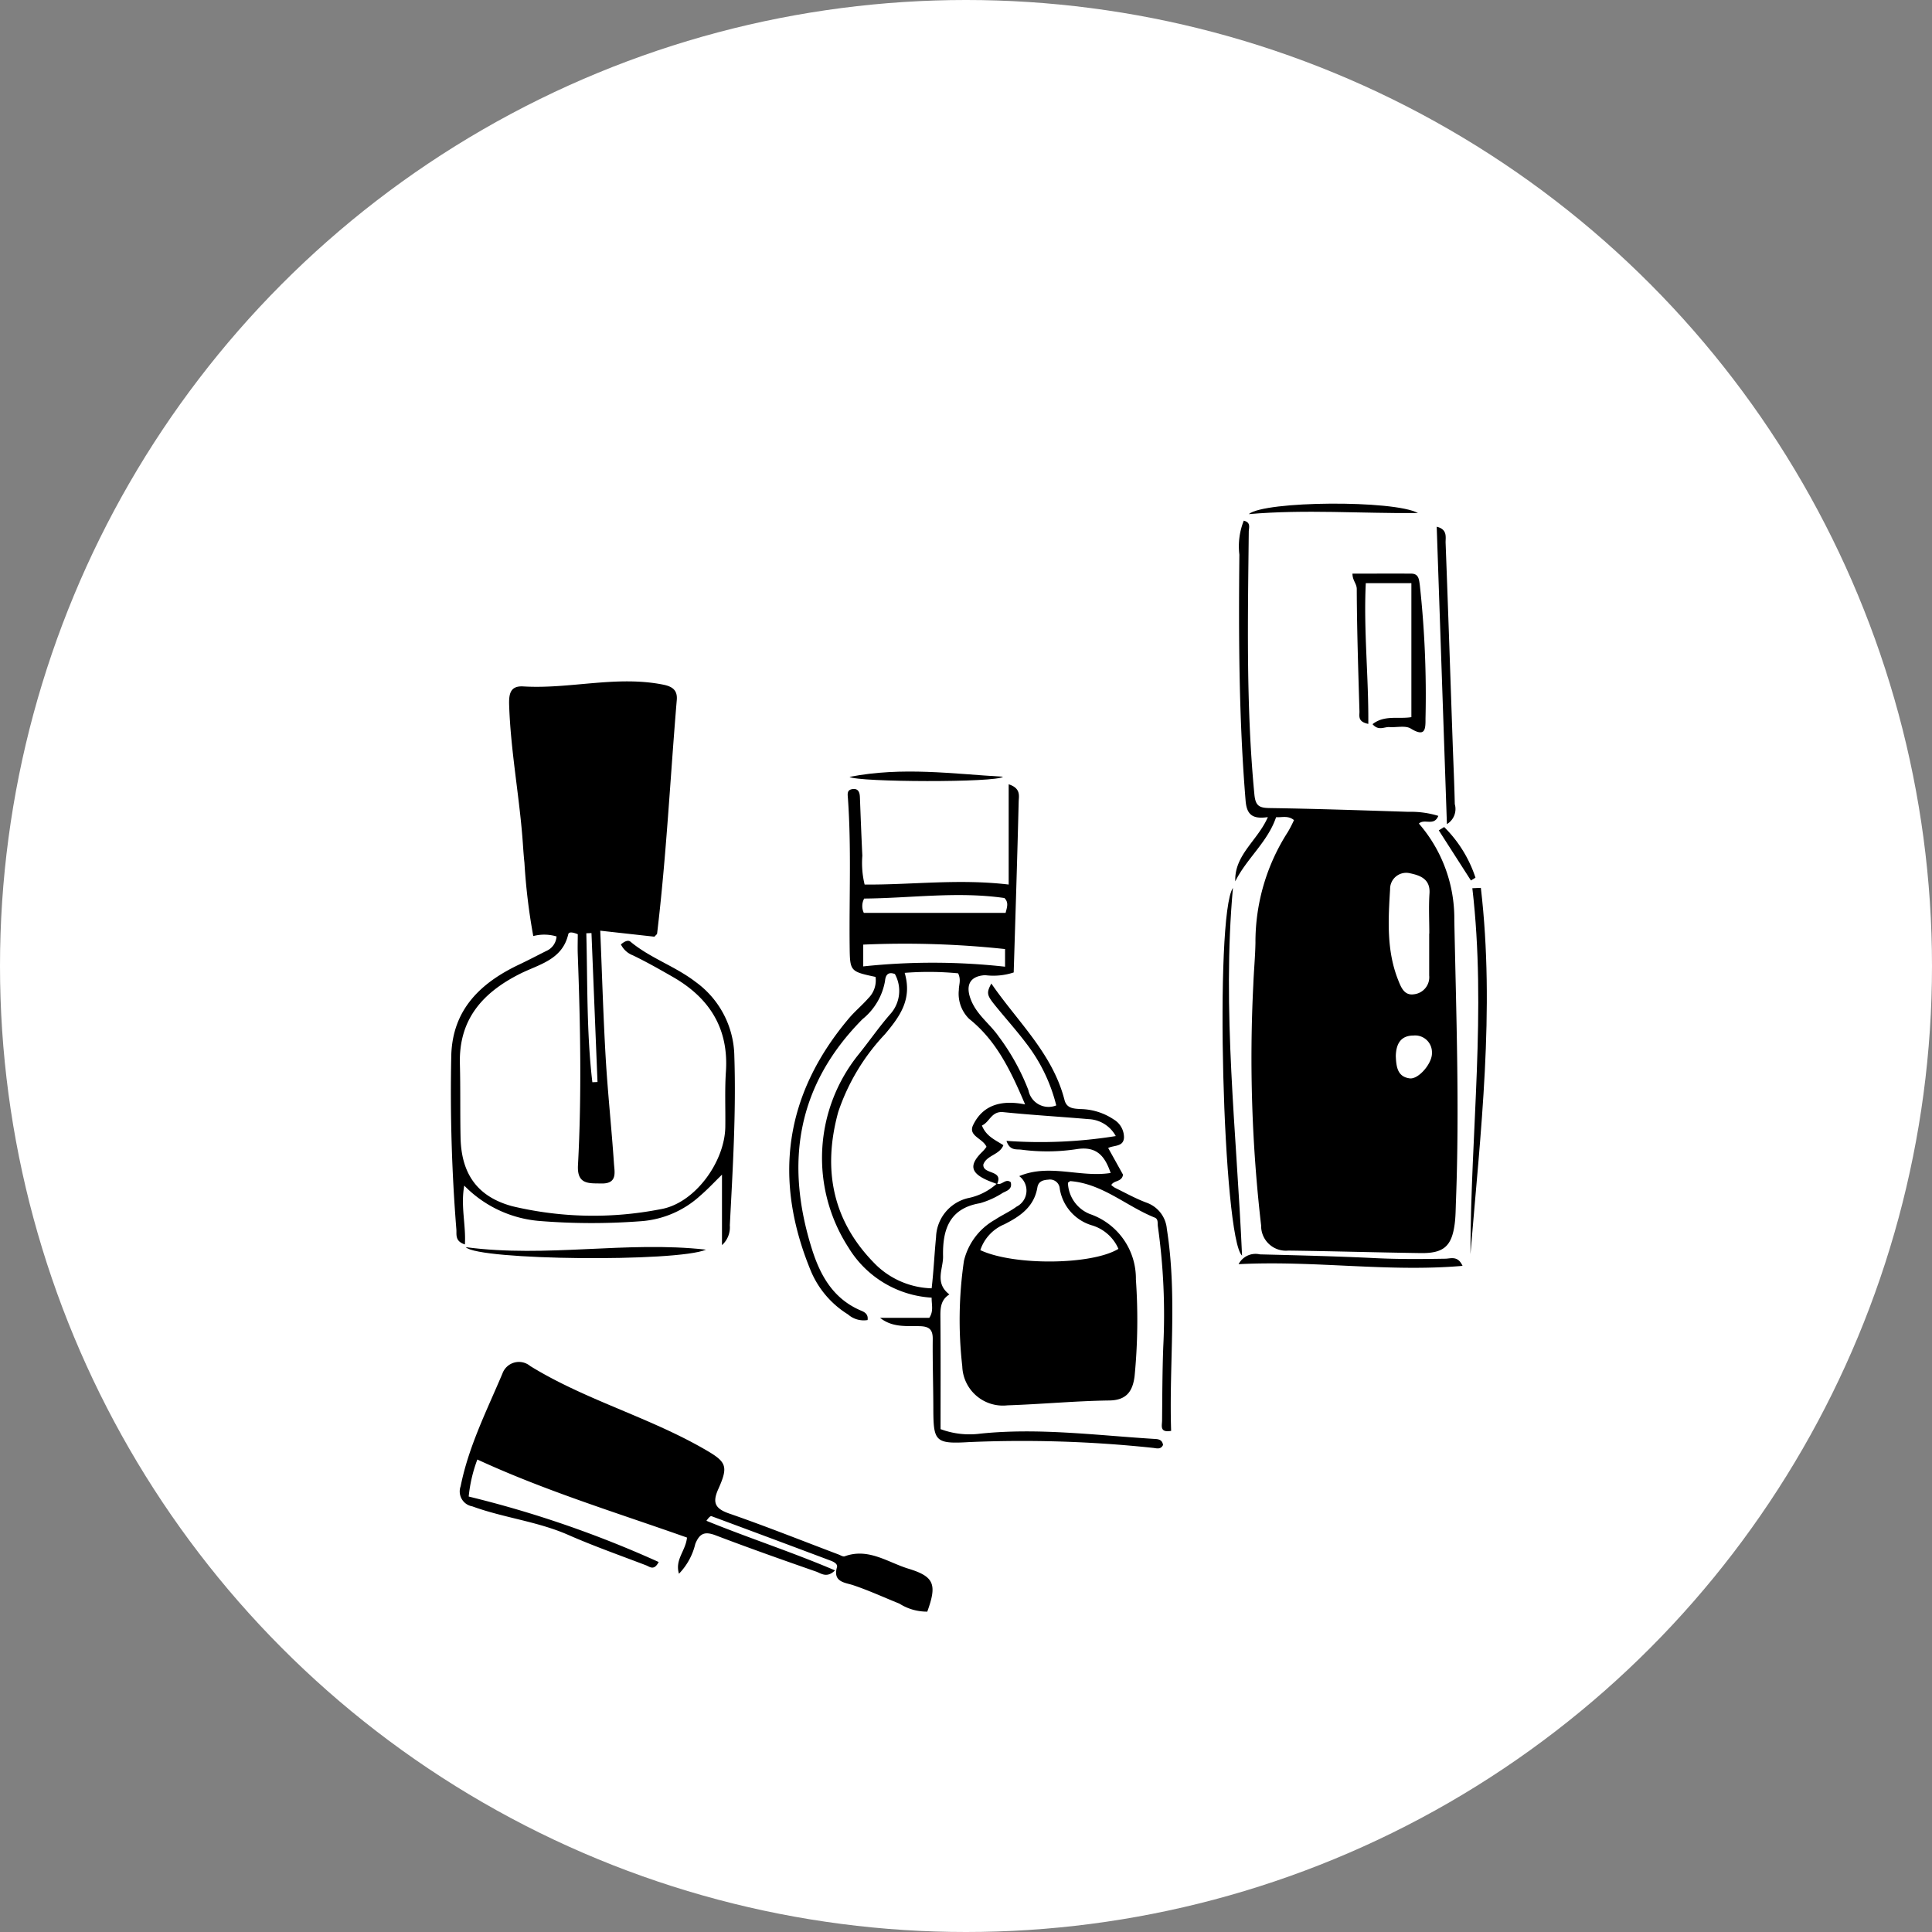
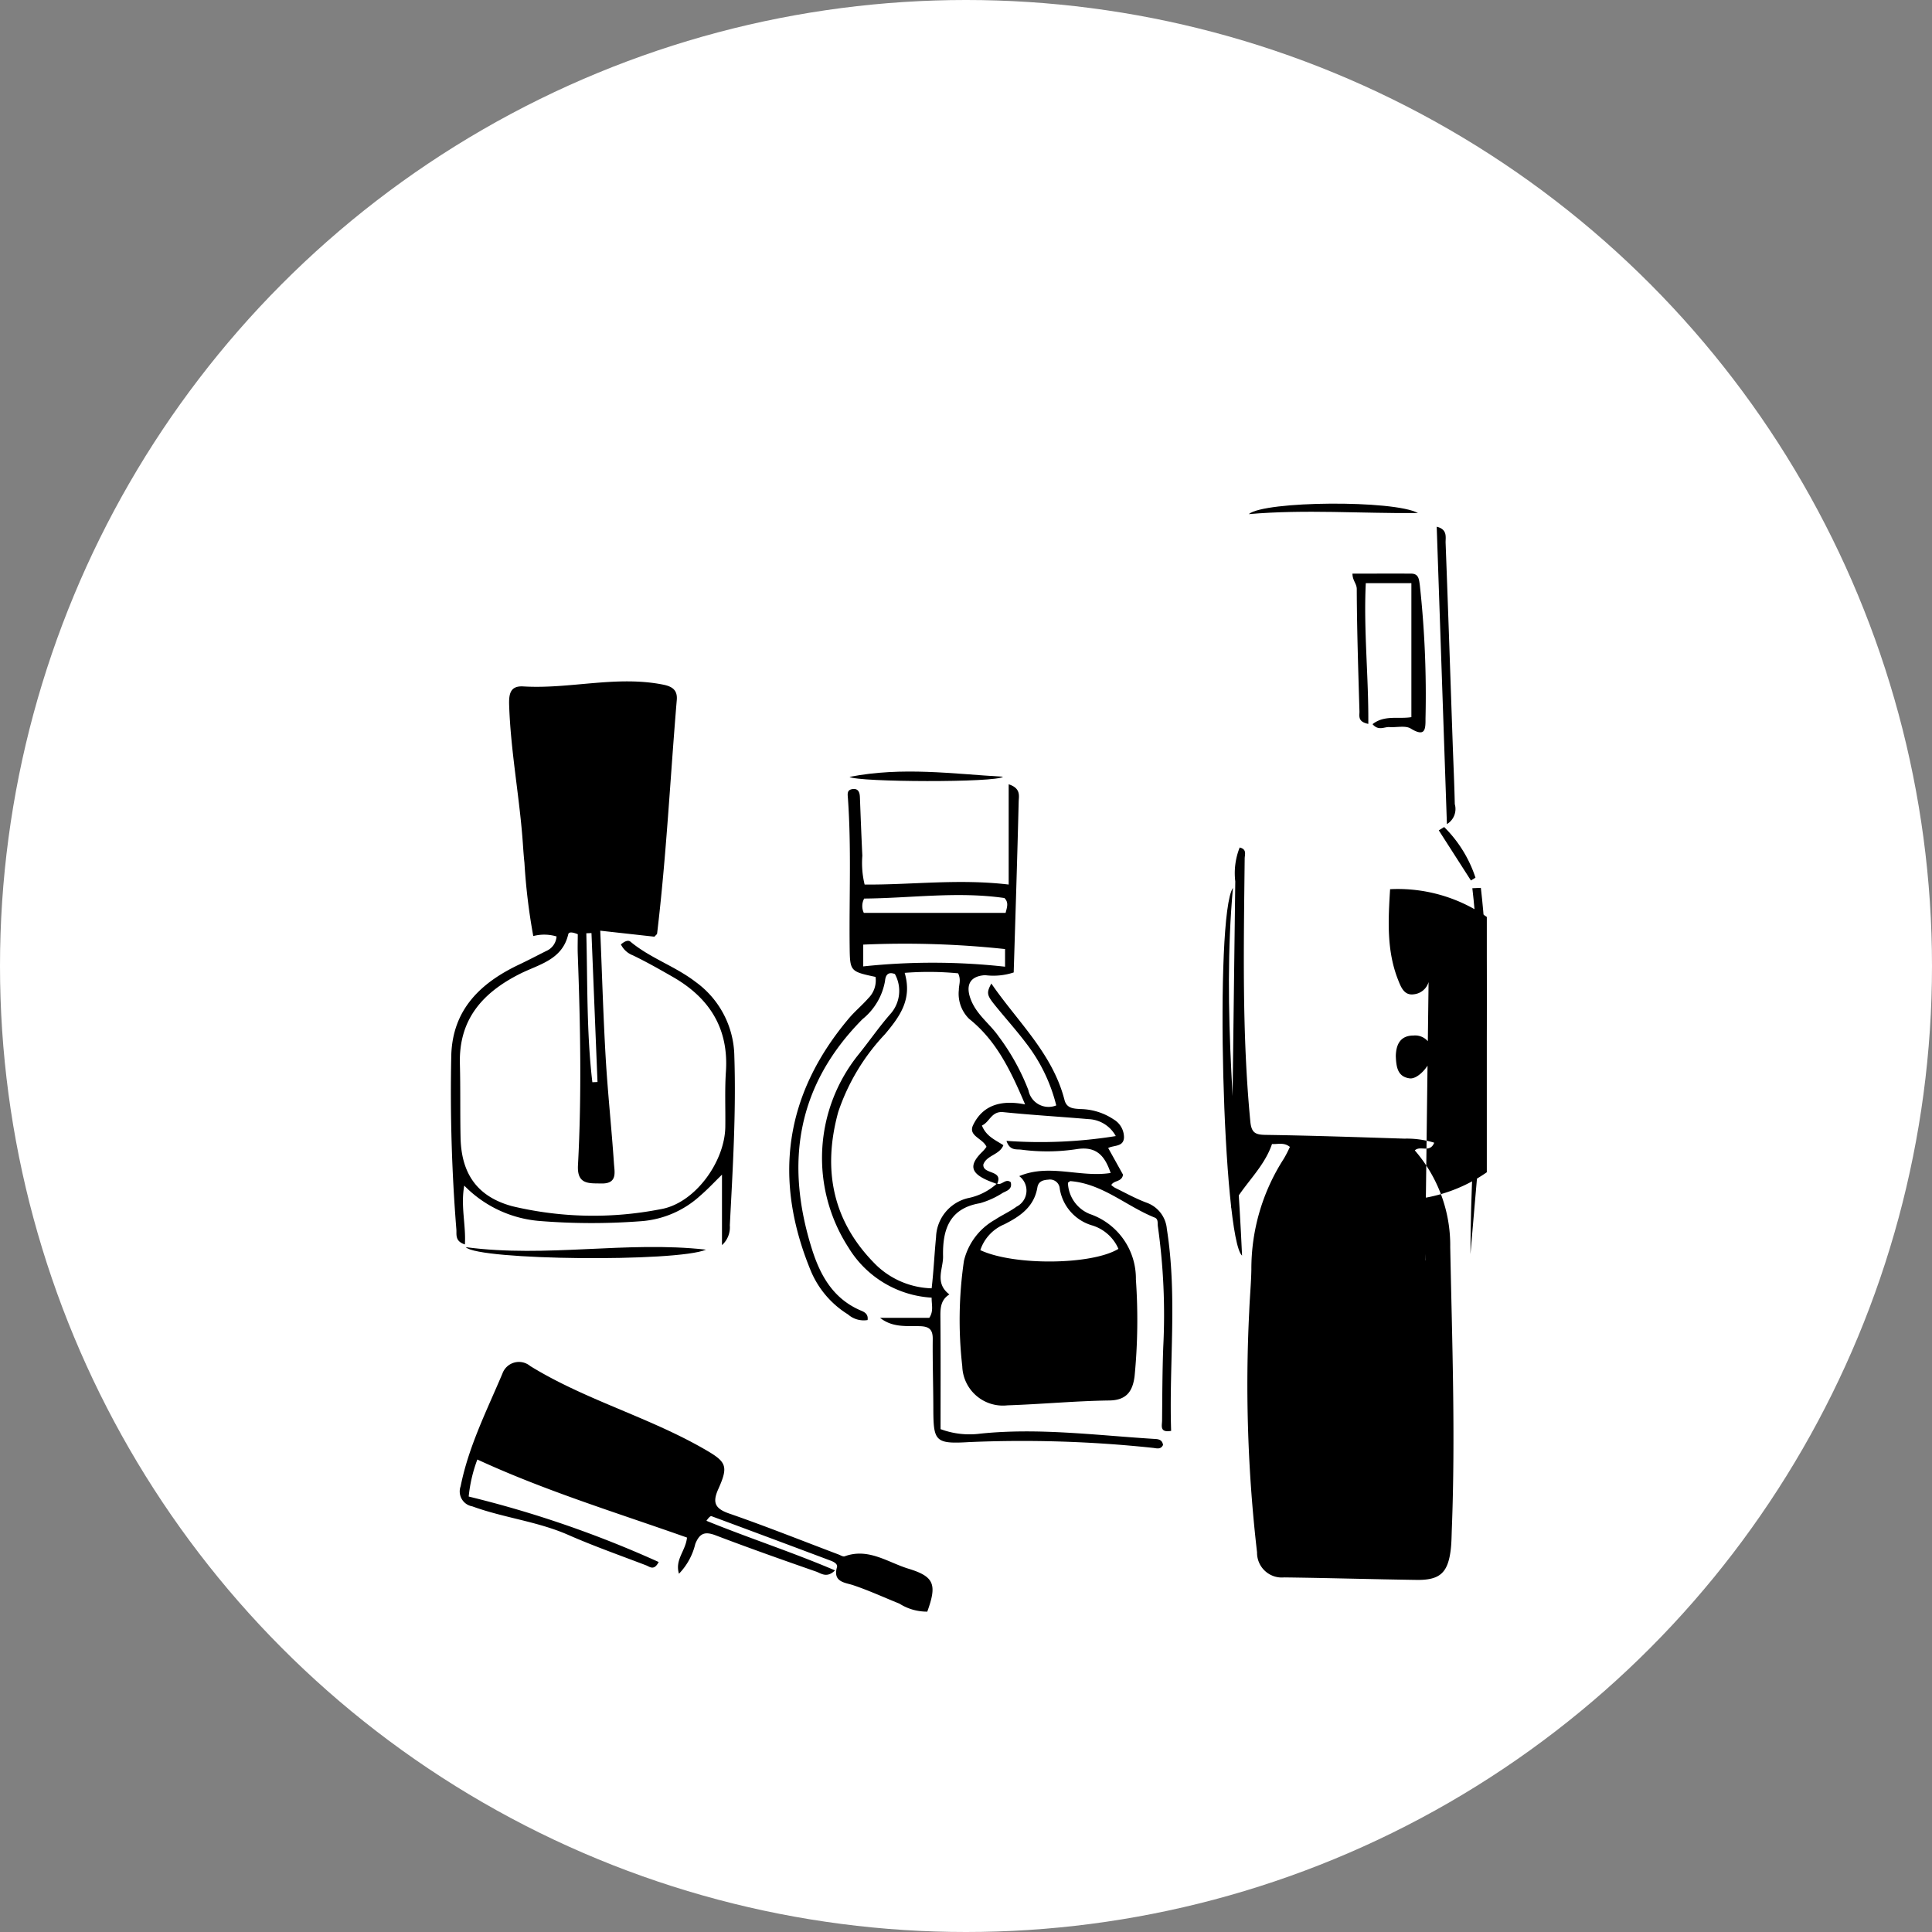
<svg xmlns="http://www.w3.org/2000/svg" width="180" height="180" viewBox="0 0 180 180">
  <rect x="0" y="0" width="180" height="180" fill="#808080" stroke="none" />
  <defs>
    <clipPath id="clip-path">
      <rect id="長方形_25206" data-name="長方形 25206" width="96.523" height="103.254" fill="none" />
    </clipPath>
  </defs>
  <g id="concept_icon01" transform="translate(-390 -1544.248)">
    <g id="グループ_10919" data-name="グループ 10919" transform="translate(0 184)">
      <circle id="楕円形_1" data-name="楕円形 1" cx="90" cy="90" r="90" transform="translate(390 1360.248)" fill="#fff" />
      <g id="グループ_10878" data-name="グループ 10878" transform="translate(432 1407.167)">
        <g id="グループ_10877" data-name="グループ 10877" clip-path="url(#clip-path)">
-           <path id="パス_12778" data-name="パス 12778" d="M283.576,39.787c-.1-2.471,2.09-3.811,3.035-5.993-1.445.21-1.967-.238-2.073-1.529-.629-7.633-.654-15.278-.581-22.927a6.473,6.473,0,0,1,.41-3.162c.69.162.47.654.466,1.019-.086,8.168-.26,16.335.524,24.487.1,1.046.433,1.254,1.41,1.268,4.318.064,8.635.213,12.952.351a8.65,8.65,0,0,1,2.774.378c-.406,1-1.289.224-1.81.717a13.486,13.486,0,0,1,3.3,9.006c.174,8.741.491,17.478.151,26.222-.026.676-.025,1.356-.11,2.025-.268,2.12-1.025,2.795-3.182,2.763-4.109-.06-8.218-.18-12.328-.233a2.306,2.306,0,0,1-2.529-2.337,135.759,135.759,0,0,1-.729-22.438c.049-1.3.177-2.6.2-3.9a18.916,18.916,0,0,1,3.023-10.333,10.88,10.88,0,0,0,.565-1.1c-.556-.453-1.132-.231-1.665-.271-.785,2.321-2.751,3.852-3.807,5.986m18.069,4.858h.012c0-1.248-.065-2.5.017-3.743.091-1.378-.931-1.69-1.846-1.882A1.5,1.5,0,0,0,298,40.509c-.174,2.844-.34,5.713.747,8.453.27.68.565,1.474,1.474,1.338a1.6,1.6,0,0,0,1.421-1.755q0-1.95,0-3.9m-3.111,11.407c.041,1.011.155,1.929,1.294,2.082.823.111,2.115-1.407,2.074-2.371a1.566,1.566,0,0,0-1.716-1.62c-1.274,0-1.625.891-1.652,1.908" transform="translate(-210.488 -4.584)" />
+           <path id="パス_12778" data-name="パス 12778" d="M283.576,39.787a6.473,6.473,0,0,1,.41-3.162c.69.162.47.654.466,1.019-.086,8.168-.26,16.335.524,24.487.1,1.046.433,1.254,1.41,1.268,4.318.064,8.635.213,12.952.351a8.65,8.65,0,0,1,2.774.378c-.406,1-1.289.224-1.81.717a13.486,13.486,0,0,1,3.3,9.006c.174,8.741.491,17.478.151,26.222-.026.676-.025,1.356-.11,2.025-.268,2.12-1.025,2.795-3.182,2.763-4.109-.06-8.218-.18-12.328-.233a2.306,2.306,0,0,1-2.529-2.337,135.759,135.759,0,0,1-.729-22.438c.049-1.3.177-2.6.2-3.9a18.916,18.916,0,0,1,3.023-10.333,10.88,10.88,0,0,0,.565-1.1c-.556-.453-1.132-.231-1.665-.271-.785,2.321-2.751,3.852-3.807,5.986m18.069,4.858h.012c0-1.248-.065-2.5.017-3.743.091-1.378-.931-1.69-1.846-1.882A1.5,1.5,0,0,0,298,40.509c-.174,2.844-.34,5.713.747,8.453.27.68.565,1.474,1.474,1.338a1.6,1.6,0,0,0,1.421-1.755q0-1.95,0-3.9m-3.111,11.407c.041,1.011.155,1.929,1.294,2.082.823.111,2.115-1.407,2.074-2.371a1.566,1.566,0,0,0-1.716-1.62c-1.274,0-1.625.891-1.652,1.908" transform="translate(-210.488 -4.584)" />
          <path id="パス_12779" data-name="パス 12779" d="M331.437,26.207H327.19c-.213,4.4.269,8.716.234,13.111-1.016-.2-.813-.757-.824-1.164-.111-3.8-.238-7.6-.252-11.4,0-.507-.4-.791-.4-1.436,1.865,0,3.658-.006,5.452,0,.713,0,.744.5.823,1.068a94.5,94.5,0,0,1,.53,12.438c.006,1-.022,1.755-1.374.929-.5-.307-1.319-.089-1.989-.137-.481-.035-1.011.382-1.571-.272,1.116-.882,2.446-.453,3.618-.655Z" transform="translate(-241.942 -18.794)" />
          <path id="パス_12780" data-name="パス 12780" d="M369.565,138.912c1.331,11.407-.026,22.76-.97,34.122.015-11.364,1.509-22.7.177-34.089l.794-.033" transform="translate(-273.597 -103.11)" />
          <path id="パス_12781" data-name="パス 12781" d="M279.949,138.922c-1.032,11.4.341,22.73.849,34.26-1.787-1.58-2.591-31.7-.849-34.26" transform="translate(-207.079 -103.118)" />
          <path id="パス_12782" data-name="パス 12782" d="M357.348,36.067c-.323-9.4-.634-18.494-.95-27.708,1.04.252.809,1,.829,1.515.238,6.237.444,12.476.661,18.714.065,1.872.155,3.742.194,5.615a1.643,1.643,0,0,1-.733,1.864" transform="translate(-264.543 -6.205)" />
-           <path id="パス_12783" data-name="パス 12783" d="M305.64,272.428c-6.941.6-13.734-.518-20.861-.158a1.781,1.781,0,0,1,1.982-.914c3.633.092,7.268.179,10.9.358,2.131.1,4.255.081,6.384.046.506-.008,1.16-.307,1.6.668" transform="translate(-211.383 -201.409)" />
          <path id="パス_12784" data-name="パス 12784" d="M304.225.881c-5.263.048-10.515-.358-15.769.1,1.446-1.236,13.53-1.332,15.769-.1" transform="translate(-214.113 0)" />
          <path id="パス_12785" data-name="パス 12785" d="M141.694,138.666c.45.217.813-.529,1.295-.126.169.655-.365.795-.749.993a7.826,7.826,0,0,1-2.124.963c-2.885.486-3.484,2.517-3.432,4.946.025,1.159-.82,2.474.589,3.551-.872.544-.842,1.385-.834,2.264.029,3.431.012,6.863.012,10.286a7.738,7.738,0,0,0,3.73.417c5.375-.552,10.71.15,16.056.486.4.025.853,0,.942.572-.22.461-.624.3-.954.269a115.284,115.284,0,0,0-17.148-.535c-3.17.189-3.292-.093-3.3-3.2-.006-2.135-.077-4.27-.055-6.4.009-.879-.323-1.173-1.182-1.2-1.252-.036-2.557.149-3.725-.778H135.4c.418-.628.214-1.183.219-1.881a9.729,9.729,0,0,1-7.743-4.661,15.36,15.36,0,0,1,.966-18.035c1.006-1.252,1.916-2.579,2.987-3.793a3.24,3.24,0,0,0,.367-3.662c-.63-.239-.871.091-.918.641a5.862,5.862,0,0,1-2.1,3.563c-6.1,6.155-7.241,13.371-4.715,21.408.789,2.511,2.015,4.674,4.6,5.756.324.136.668.331.588.87a2.213,2.213,0,0,1-1.826-.526,8.733,8.733,0,0,1-3.421-3.959c-3.572-8.565-2.527-16.462,3.494-23.609.562-.667,1.244-1.231,1.82-1.887a2.334,2.334,0,0,0,.675-1.988c-2.388-.514-2.386-.514-2.412-2.9-.05-4.578.165-9.16-.161-13.734-.028-.388-.107-.767.383-.858.556-.1.714.256.733.739.07,1.82.139,3.64.227,5.46a8.511,8.511,0,0,0,.213,2.687c4.344.039,8.734-.555,13.421,0v-9.34c1.164.372.945,1.106.932,1.623-.131,5.3-.3,10.6-.464,15.907a6.045,6.045,0,0,1-2.656.254c-1.463.081-1.874.978-1.3,2.367.563,1.365,1.745,2.18,2.544,3.326a20.893,20.893,0,0,1,2.788,5.036,1.908,1.908,0,0,0,2.588,1.405,15.576,15.576,0,0,0-2.787-5.77c-.938-1.246-1.989-2.406-2.969-3.621-.725-.9-.744-1.122-.292-1.965,2.424,3.534,5.707,6.509,6.818,10.853.207.808.889.8,1.493.843a5.706,5.706,0,0,1,3.084.963,1.944,1.944,0,0,1,.965,1.688c-.049.88-.9.7-1.475.973l1.385,2.49c-.115.7-.838.5-1.095.964a2.312,2.312,0,0,0,.344.257c.983.476,1.942,1.018,2.963,1.393a2.852,2.852,0,0,1,1.87,2.443c.993,6.262.192,12.552.4,18.811-1.095.191-.848-.5-.844-.956.022-2.29.024-4.582.11-6.871a59.021,59.021,0,0,0-.5-11.213c-.046-.3.056-.69-.291-.829-2.652-1.064-4.858-3.157-7.861-3.4-.041,0-.086.053-.23.148a3.248,3.248,0,0,0,2.026,2.911,6.348,6.348,0,0,1,4.306,6.095,54.328,54.328,0,0,1-.123,9.041c-.177,1.34-.71,2.22-2.352,2.242-3.166.044-6.329.348-9.5.454a3.785,3.785,0,0,1-4.2-3.645,38.074,38.074,0,0,1,.154-9.811,5.989,5.989,0,0,1,2.9-3.842c.648-.433,1.377-.75,2-1.212a1.677,1.677,0,0,0,.252-2.846c2.809-1.189,5.666.156,8.517-.293-.551-1.625-1.335-2.518-3.185-2.218a18.269,18.269,0,0,1-5.14.045c-.47-.058-1.066.118-1.379-.819a44.369,44.369,0,0,0,10.182-.447,3.028,3.028,0,0,0-2.548-1.579c-2.64-.228-5.288-.382-7.924-.65-1.124-.114-1.256.914-2,1.246.408,1.021,1.252,1.342,2,1.834-.363.914-1.546.921-1.865,1.792-.089.97,1.914.472,1.278,1.825-.291-.111-.587-.211-.872-.335-1.64-.713-1.758-1.47-.439-2.733a3.713,3.713,0,0,0,.326-.4c-.355-.806-1.741-1.005-1.245-2.029.916-1.891,2.651-2.357,4.841-1.921-1.352-3.181-2.684-5.953-5.216-7.973a3.274,3.274,0,0,1-.955-2.7c-.01-.459.232-.916-.069-1.54a28.555,28.555,0,0,0-4.979-.043c.713,2.443-.416,4.025-1.834,5.712a19.657,19.657,0,0,0-4.357,7.25c-1.484,5.406-.53,10.248,3.551,14.275a7.757,7.757,0,0,0,5.152,2.154c.194-1.667.256-3.22.41-4.75A3.863,3.863,0,0,1,139,140.022a5.67,5.67,0,0,0,2.7-1.355m11.323,6.082a3.909,3.909,0,0,0-2.438-2.183,4.262,4.262,0,0,1-3.027-3.412.911.911,0,0,0-1.066-.854c-.544.033-.929.184-1.022.731-.307,1.805-1.6,2.684-3.09,3.435a3.957,3.957,0,0,0-2.225,2.4c3.1,1.46,10.378,1.4,12.868-.119M142.46,116.815a87.686,87.686,0,0,0-13.213-.414v2.031a61.247,61.247,0,0,1,13.213.027ZM129.3,113.443h13.211c.142-.545.3-.987-.114-1.382-4.37-.631-8.719.016-13.063.05a1.475,1.475,0,0,0-.034,1.332" transform="translate(-90.821 -75.313)" />
          <path id="パス_12786" data-name="パス 12786" d="M15.848,88.781c.384-.329.693-.421.886-.26,1.844,1.538,4.164,2.282,6.072,3.751A8.69,8.69,0,0,1,26.417,99.2c.172,5.258-.149,10.507-.421,15.755a2.231,2.231,0,0,1-.73,1.84v-6.565c-.713.695-1.325,1.357-2.006,1.941a9.149,9.149,0,0,1-5.6,2.4,60.477,60.477,0,0,1-9.349-.022,11.049,11.049,0,0,1-7.058-3.3c-.348,1.925.171,3.677.06,5.482-.945-.3-.76-.932-.793-1.377A160.543,160.543,0,0,1,.044,99.136c.114-4.284,2.715-6.77,6.324-8.482.846-.4,1.675-.837,2.512-1.257a1.581,1.581,0,0,0,.972-1.361A4.02,4.02,0,0,0,7.684,88a56.421,56.421,0,0,1-.823-6.829c-.091-.827-.131-1.659-.2-2.488-.336-4.074-1.09-8.1-1.225-12.2-.035-1.059.111-1.814,1.322-1.74,4.349.263,8.674-1.036,13.033-.165.849.17,1.34.51,1.263,1.424-.611,7.253-.965,14.527-1.832,21.758-.01.084-.127.155-.249.3L13.924,87.5c.169,4.083.28,7.971.507,11.85.193,3.285.549,6.56.77,9.843.054.8.34,1.884-1.147,1.859-1.187-.02-2.3.121-2.206-1.688.352-6.543.224-13.089-.018-19.633-.024-.66,0-1.322,0-1.9-.452-.189-.83-.249-.888.005-.554,2.4-2.77,2.81-4.507,3.687-3.49,1.761-5.7,4.255-5.588,8.38.06,2.288.014,4.58.062,6.869.071,3.381,1.563,5.51,4.8,6.394a32.558,32.558,0,0,0,13.786.292c3.221-.511,6.036-4.413,6.08-7.683.023-1.717-.058-3.441.057-5.151C25.9,96.58,24.08,93.75,20.672,91.8c-1.217-.7-2.44-1.391-3.7-2a2.068,2.068,0,0,1-1.122-1.017m-2.663,12.837.481-.02q-.281-6.94-.562-13.879l-.481.02c.122,4.629.018,9.268.563,13.879" transform="translate(0 -47.709)" />
          <path id="パス_12787" data-name="パス 12787" d="M4.959,319.42a13.51,13.51,0,0,0-.808,3.455,100.356,100.356,0,0,1,17.7,6.1c-.439.848-.839.436-1.173.309-2.423-.927-4.876-1.791-7.249-2.833-2.878-1.264-6.016-1.591-8.946-2.662A1.409,1.409,0,0,1,3.4,321.917c.741-3.707,2.44-7.063,3.893-10.5a1.635,1.635,0,0,1,2.589-.7c5.109,3.144,10.959,4.724,16.153,7.7,2.113,1.209,2.358,1.56,1.373,3.755-.547,1.217-.356,1.812.989,2.278,3.431,1.188,6.806,2.537,10.2,3.819.193.073.43.23.583.174,2.216-.812,4.019.568,5.944,1.155,2.407.734,2.669,1.47,1.752,4a4.773,4.773,0,0,1-2.6-.747c-1.442-.579-2.849-1.231-4.331-1.725-.7-.233-1.886-.274-1.486-1.656.093-.321-.3-.516-.6-.627q-5.537-2.081-11.084-4.137c-.094-.035-.256.113-.476.428,3.916,1.6,7.947,2.9,11.982,4.622-.766.751-1.3.272-1.762.111-3.136-1.093-6.268-2.2-9.371-3.382-1-.38-1.483-.189-1.885.8a5.992,5.992,0,0,1-1.522,2.782c-.4-1.318.624-2.121.748-3.369-6.491-2.3-13.158-4.331-19.539-7.275" transform="translate(-2.483 -230.365)" />
          <path id="パス_12788" data-name="パス 12788" d="M27.785,268.983c-2.716,1.171-21.189,1-22.392-.232,7.578,1.006,14.987-.6,22.392.232" transform="translate(-4.003 -199.474)" />
          <path id="パス_12789" data-name="パス 12789" d="M144.135,97.361c4.943-.961,9.618-.282,14.3-.014-.561.56-13.529.513-14.3.014" transform="translate(-106.987 -71.899)" />
          <path id="パス_12790" data-name="パス 12790" d="M357.653,116.925a11.812,11.812,0,0,1,2.916,4.717l-.424.261-2.994-4.67.5-.308" transform="translate(-265.103 -86.79)" />
        </g>
      </g>
    </g>
  </g>
</svg>